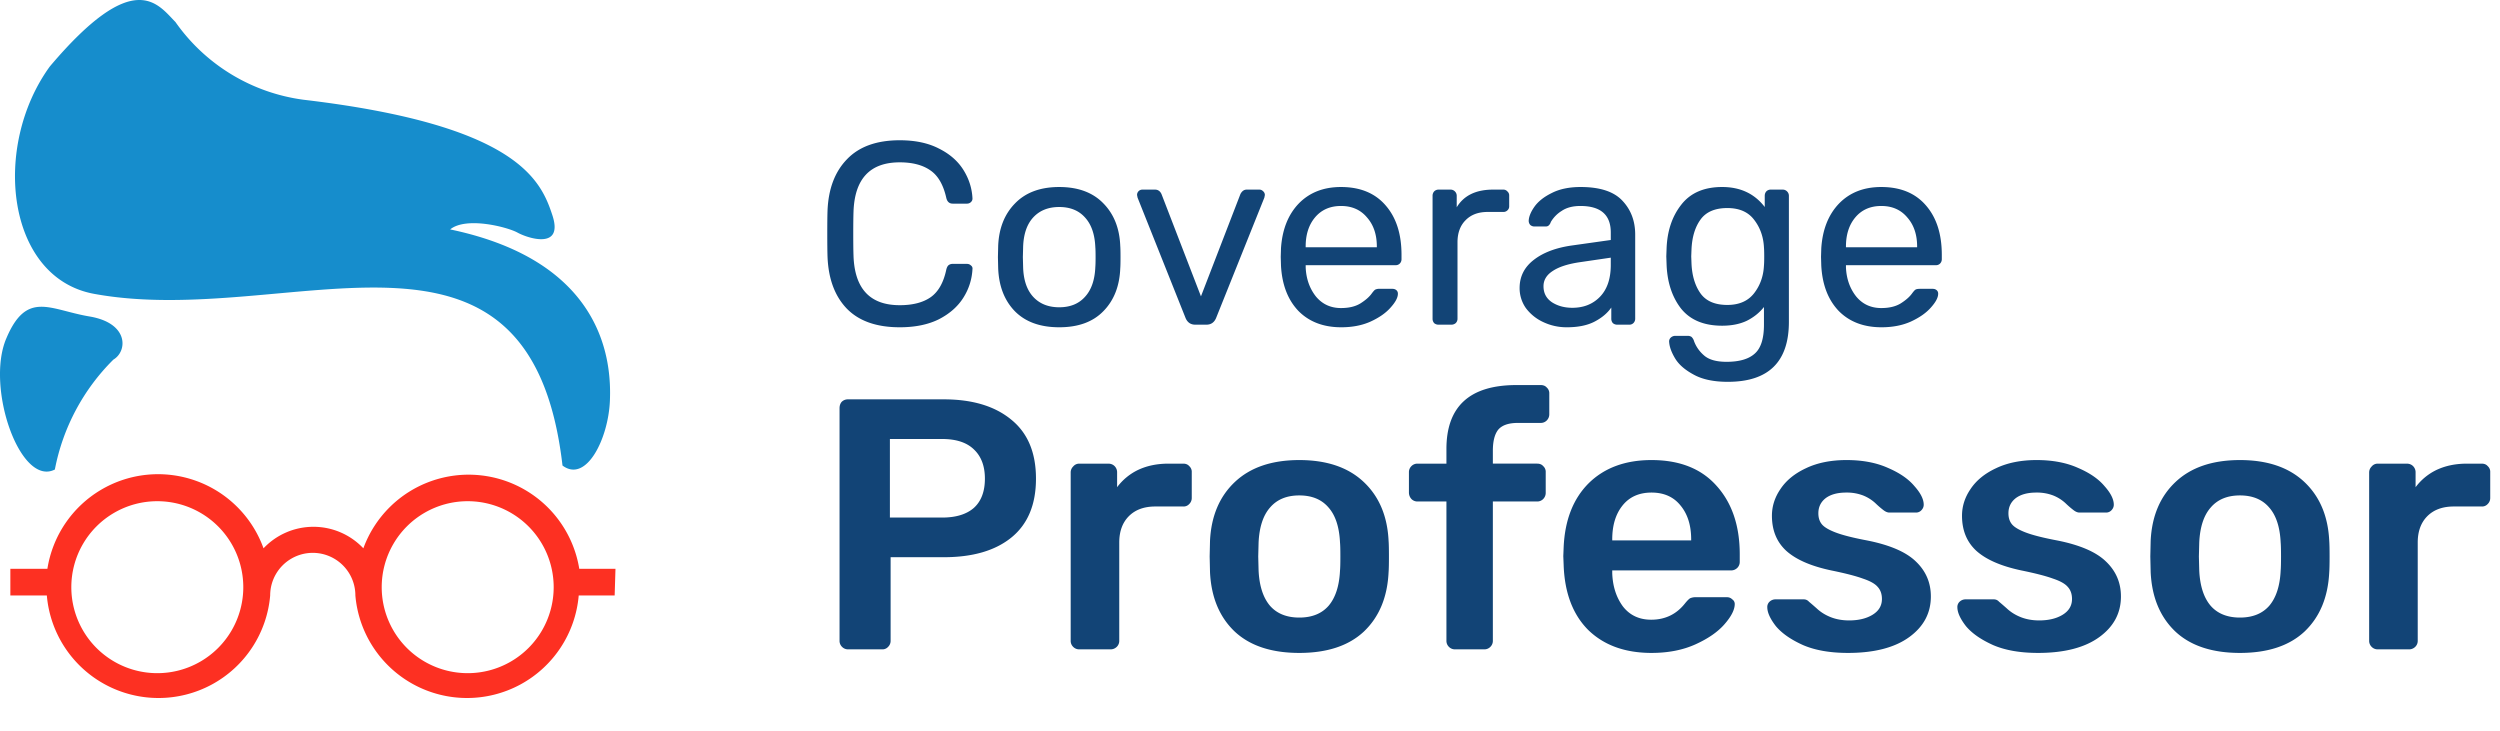
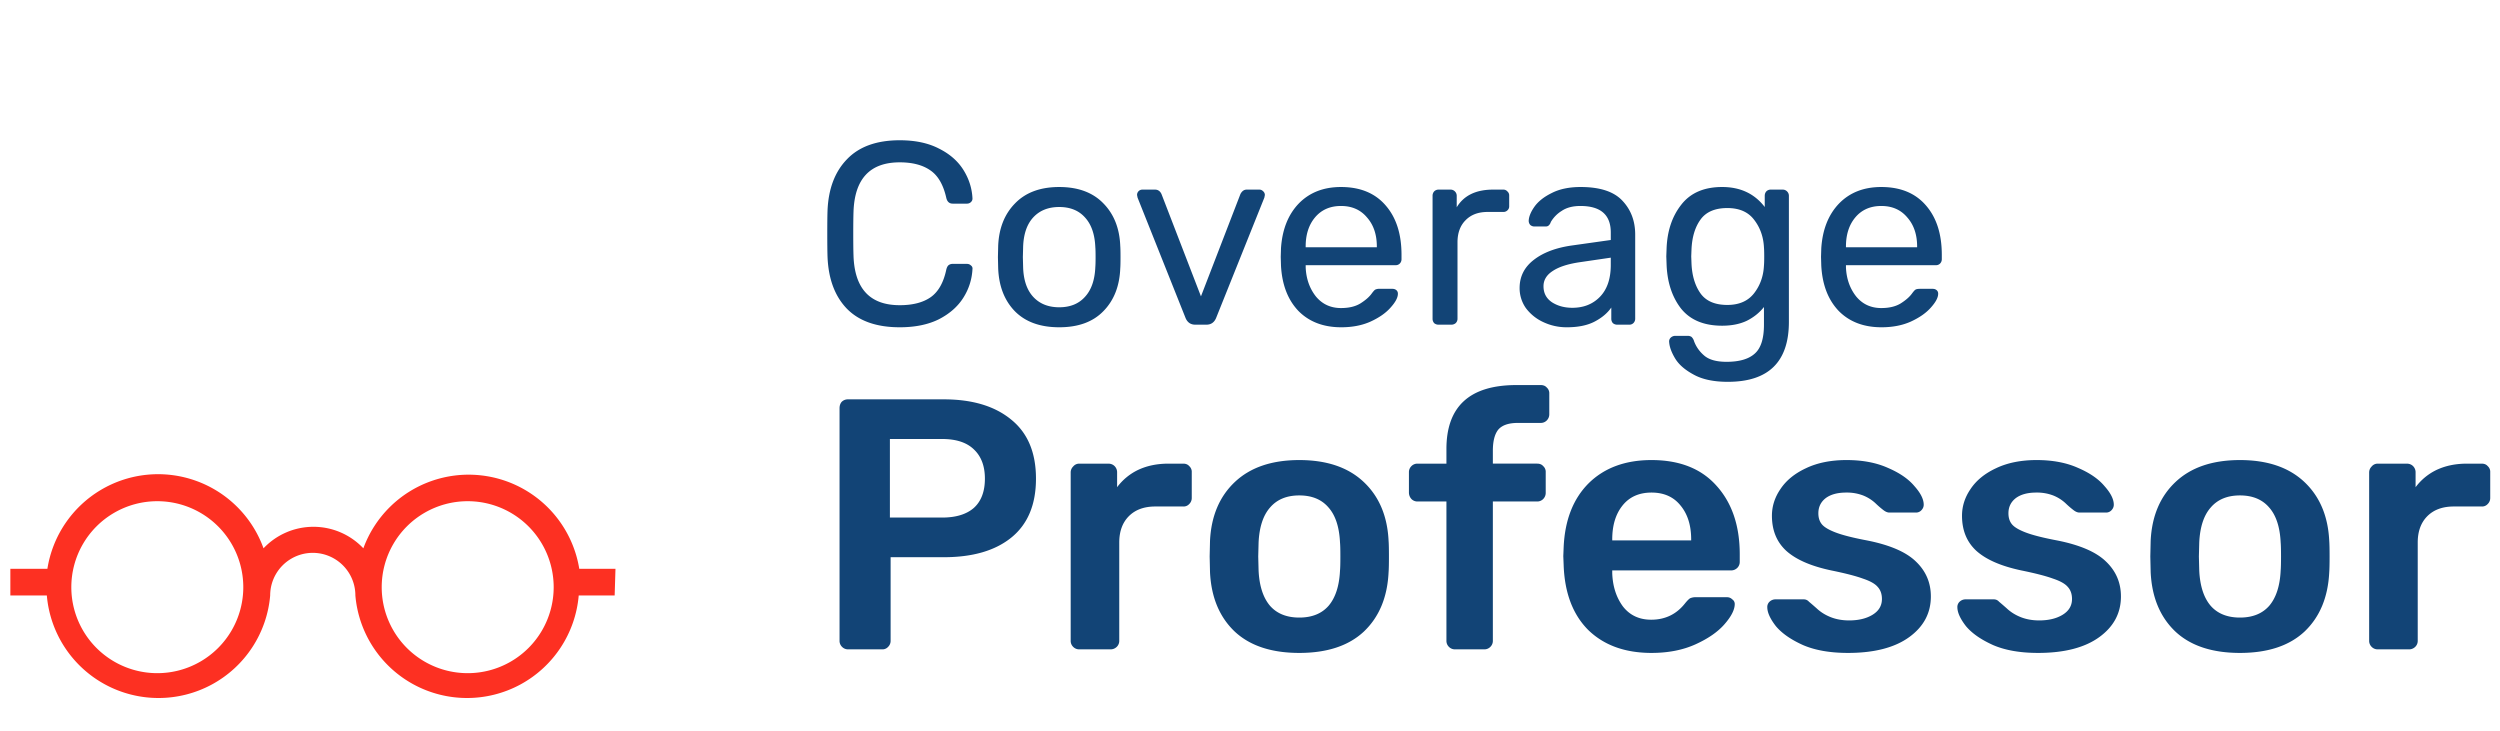
<svg xmlns="http://www.w3.org/2000/svg" width="154" height="45" fill="none">
  <path d="M55.424 20.16c-1.43 0-2.517-.384-3.264-1.152-.736-.768-1.13-1.83-1.184-3.184-.01-.288-.016-.757-.016-1.408 0-.661.005-1.141.016-1.44.053-1.344.453-2.4 1.2-3.168.747-.779 1.83-1.168 3.248-1.168.95 0 1.755.17 2.416.512.661.33 1.163.768 1.504 1.312.341.544.528 1.125.56 1.744v.032c0 .085-.037.16-.112.224a.34.34 0 01-.224.08h-.88c-.213 0-.347-.123-.4-.368-.181-.8-.507-1.36-.976-1.68-.47-.33-1.099-.496-1.888-.496-1.835 0-2.784 1.019-2.848 3.056-.01.288-.016.73-.016 1.328 0 .597.005 1.05.016 1.36.064 2.037 1.013 3.056 2.848 3.056.79 0 1.419-.16 1.888-.48.48-.33.805-.896.976-1.696.032-.139.08-.235.144-.288a.387.387 0 01.256-.08h.88c.096 0 .176.032.24.096a.226.226 0 01.096.224 3.607 3.607 0 01-.56 1.76c-.341.544-.843.987-1.504 1.328-.661.33-1.467.496-2.416.496zm9.824 0c-1.173 0-2.085-.33-2.736-.992-.64-.661-.981-1.541-1.024-2.64l-.016-.688.016-.688c.043-1.088.39-1.963 1.04-2.624.65-.672 1.558-1.008 2.72-1.008 1.163 0 2.07.336 2.72 1.008.65.661.998 1.536 1.04 2.624.01.117.016.347.016.688 0 .341-.005.57-.016.688-.042 1.099-.39 1.979-1.04 2.64-.64.661-1.546.992-2.72.992zm0-1.232c.672 0 1.2-.213 1.584-.64.395-.427.608-1.04.64-1.84.01-.107.016-.31.016-.608 0-.299-.005-.501-.016-.608-.032-.8-.245-1.413-.64-1.84-.384-.427-.912-.64-1.584-.64s-1.205.213-1.6.64c-.394.427-.602 1.04-.624 1.84l-.016.608.016.608c.022.8.23 1.413.624 1.84.395.427.928.64 1.6.64zM73.627 20c-.277 0-.475-.133-.592-.4l-2.96-7.424-.032-.16a.326.326 0 01.336-.336h.768c.181 0 .314.09.4.272l2.432 6.304 2.432-6.304c.096-.181.224-.272.384-.272h.784c.085 0 .16.032.224.096a.303.303 0 01.112.24l-.032.16-2.976 7.424c-.117.267-.315.4-.592.4h-.688zm8.994.16c-1.098 0-1.978-.336-2.64-1.008-.65-.683-1.008-1.61-1.072-2.784l-.016-.544.016-.528c.075-1.152.438-2.07 1.088-2.752.662-.683 1.531-1.024 2.608-1.024 1.184 0 2.102.379 2.752 1.136.651.747.976 1.76.976 3.04v.272a.37.37 0 01-.112.272.346.346 0 01-.256.096H80.43v.144c.032.693.24 1.285.624 1.776.395.48.912.72 1.552.72.491 0 .891-.096 1.2-.288.32-.203.555-.41.704-.624.096-.128.166-.203.208-.224a.563.563 0 01.272-.048h.784c.096 0 .176.027.24.08a.275.275 0 01.096.224c0 .235-.149.517-.448.848-.288.33-.698.619-1.232.864-.522.235-1.125.352-1.808.352zm2.192-4.928v-.048c0-.736-.202-1.333-.608-1.792-.394-.47-.928-.704-1.6-.704s-1.205.235-1.6.704c-.384.459-.576 1.056-.576 1.792v.048h4.384zM88.615 20a.404.404 0 01-.272-.096.404.404 0 01-.097-.272v-7.568a.4.4 0 01.097-.272.37.37 0 01.272-.112h.736a.37.37 0 01.272.112.37.37 0 01.111.272v.704c.438-.725 1.184-1.088 2.24-1.088h.624a.32.32 0 01.257.112.32.32 0 01.111.256v.656a.32.32 0 01-.111.256.346.346 0 01-.257.096h-.96c-.576 0-1.029.17-1.36.512-.33.33-.496.784-.496 1.36v4.704a.37.37 0 01-.111.272.404.404 0 01-.273.096h-.783zm7.905.16a3.343 3.343 0 01-1.456-.32 2.788 2.788 0 01-1.072-.864 2.132 2.132 0 01-.384-1.232c0-.704.288-1.28.864-1.728.586-.459 1.376-.757 2.368-.896l2.384-.336v-.464c0-1.088-.624-1.632-1.872-1.632-.47 0-.854.101-1.152.304a1.967 1.967 0 00-.672.688.435.435 0 01-.128.208c-.043.043-.107.064-.192.064h-.688a.382.382 0 01-.256-.096.382.382 0 01-.096-.256c.01-.256.128-.544.352-.864.234-.33.592-.613 1.072-.848.48-.245 1.072-.368 1.776-.368 1.194 0 2.053.283 2.576.848.522.555.784 1.248.784 2.08v5.184a.373.373 0 01-.112.272.347.347 0 01-.256.096h-.736a.404.404 0 01-.272-.096.404.404 0 01-.096-.272v-.688c-.235.341-.576.63-1.024.864-.448.235-1.019.352-1.712.352zm.336-1.2c.693 0 1.258-.224 1.696-.672.448-.459.672-1.115.672-1.968v-.448l-1.856.272c-.758.107-1.328.288-1.712.544-.384.245-.576.56-.576.944 0 .427.176.757.528.992.352.224.768.336 1.248.336zm9.58 4.56c-.875 0-1.579-.15-2.112-.448-.534-.288-.912-.619-1.136-.992-.224-.373-.347-.71-.368-1.008a.32.32 0 01.096-.272.407.407 0 01.272-.112h.768a.42.42 0 01.24.064.594.594 0 01.16.272c.128.341.336.635.624.88.298.256.757.384 1.376.384.789 0 1.37-.17 1.744-.512.373-.33.56-.923.56-1.776v-1.088c-.278.352-.63.635-1.056.848-.427.203-.934.304-1.52.304-1.131 0-1.979-.357-2.544-1.072-.555-.725-.848-1.643-.88-2.752l-.016-.448.016-.432c.032-1.099.33-2.01.896-2.736.565-.736 1.408-1.104 2.528-1.104s1.994.41 2.624 1.232v-.688c0-.107.032-.197.096-.272a.369.369 0 01.272-.112h.736a.37.37 0 01.272.112.373.373 0 01.112.272v7.76c0 2.464-1.254 3.696-3.76 3.696zm-.032-4.736c.725 0 1.274-.24 1.648-.72.373-.48.576-1.05.608-1.712.01-.096.016-.283.016-.56 0-.267-.006-.448-.016-.544-.032-.661-.235-1.232-.608-1.712-.363-.48-.912-.72-1.648-.72-.758 0-1.307.235-1.648.704-.342.47-.528 1.088-.56 1.856l-.016.416.016.432c.032.757.218 1.376.56 1.856.341.47.89.704 1.648.704zm9.499 1.376c-1.099 0-1.979-.336-2.64-1.008-.651-.683-1.008-1.61-1.072-2.784l-.016-.544.016-.528c.074-1.152.437-2.07 1.088-2.752.661-.683 1.53-1.024 2.608-1.024 1.184 0 2.101.379 2.752 1.136.65.747.976 1.76.976 3.04v.272a.373.373 0 01-.112.272.347.347 0 01-.256.096h-5.536v.144c.032.693.24 1.285.624 1.776.394.48.912.72 1.552.72.49 0 .89-.096 1.2-.288.32-.203.554-.41.704-.624.096-.128.165-.203.208-.224.053-.032.144-.048.272-.048h.784c.096 0 .176.027.24.08a.275.275 0 01.096.224c0 .235-.15.517-.448.848-.288.33-.699.619-1.232.864-.523.235-1.126.352-1.808.352zm2.192-4.928v-.048c0-.736-.203-1.333-.608-1.792-.395-.47-.928-.704-1.6-.704s-1.206.235-1.6.704c-.384.459-.576 1.056-.576 1.792v.048h4.384zM52.244 40a.51.51 0 01-.374-.154.51.51 0 01-.154-.374V25.15c0-.161.044-.293.132-.396a.536.536 0 01.396-.154h5.896c1.76 0 3.146.418 4.158 1.254 1.012.821 1.518 2.031 1.518 3.63 0 1.599-.506 2.809-1.518 3.63-.997.807-2.383 1.21-4.158 1.21h-3.278v5.148a.51.51 0 01-.154.374.466.466 0 01-.374.154h-2.09zm5.786-8.118c.85 0 1.503-.198 1.958-.594.455-.41.682-1.012.682-1.804 0-.763-.22-1.357-.66-1.782-.44-.44-1.1-.66-1.98-.66h-3.212v4.84h3.212zM66.482 40a.509.509 0 01-.374-.154.51.51 0 01-.154-.374V29.11a.51.51 0 01.154-.374.48.48 0 01.374-.176h1.782c.161 0 .293.051.396.154a.536.536 0 01.154.396v.902a3.49 3.49 0 011.32-1.078c.543-.25 1.159-.374 1.848-.374h.902c.161 0 .286.051.374.154a.466.466 0 01.154.374v1.584a.51.51 0 01-.154.374.466.466 0 01-.374.154h-1.716c-.69 0-1.232.198-1.628.594-.396.396-.594.939-.594 1.628v6.05a.51.51 0 01-.154.374.536.536 0 01-.396.154h-1.914zm13.555.22c-1.716 0-3.043-.44-3.982-1.32-.938-.895-1.444-2.112-1.518-3.652l-.022-.968.022-.968c.074-1.525.587-2.735 1.54-3.63.954-.895 2.274-1.342 3.96-1.342 1.687 0 3.007.447 3.96 1.342.954.895 1.467 2.105 1.54 3.63.015.176.022.499.022.968 0 .47-.007.792-.022.968-.073 1.54-.579 2.757-1.518 3.652-.938.88-2.266 1.32-3.982 1.32zm0-2.178c.778 0 1.38-.242 1.804-.726.426-.499.66-1.225.704-2.178.015-.147.022-.433.022-.858s-.007-.711-.022-.858c-.044-.953-.278-1.672-.704-2.156-.425-.499-1.026-.748-1.804-.748-.777 0-1.378.25-1.804.748-.425.484-.66 1.203-.704 2.156l-.022.858.022.858c.044.953.28 1.68.704 2.178.426.484 1.027.726 1.804.726zM89.628 40a.51.51 0 01-.374-.154.51.51 0 01-.154-.374v-8.58h-1.782a.51.51 0 01-.374-.154.586.586 0 01-.154-.396v-1.254a.51.51 0 01.154-.374.51.51 0 01.374-.154H89.1v-.902c0-2.625 1.437-3.938 4.312-3.938h1.496c.161 0 .286.051.374.154a.466.466 0 01.154.374v1.254a.536.536 0 01-.154.396.51.51 0 01-.374.154H93.5c-.572 0-.975.14-1.21.418-.22.279-.33.711-.33 1.298v.792h2.728c.161 0 .286.051.374.154a.466.466 0 01.154.374v1.254a.536.536 0 01-.154.396.51.51 0 01-.374.154H91.96v8.58a.51.51 0 01-.154.374.51.51 0 01-.374.154h-1.804zm12.106.22c-1.628 0-2.926-.47-3.894-1.408-.954-.953-1.46-2.288-1.519-4.004l-.022-.55.022-.55c.074-1.672.587-2.985 1.54-3.938.968-.953 2.259-1.43 3.873-1.43 1.73 0 3.065.528 4.004 1.584.953 1.056 1.43 2.464 1.43 4.224v.462a.512.512 0 01-.154.374.537.537 0 01-.396.154h-7.304v.176c.029.807.249 1.489.66 2.046.425.543 1.004.814 1.738.814.865 0 1.562-.337 2.09-1.012.132-.161.234-.264.308-.308a.852.852 0 01.374-.066h1.892c.132 0 .242.044.33.132a.338.338 0 01.154.286c0 .352-.213.77-.638 1.254-.411.47-1.005.88-1.782 1.232-.778.352-1.68.528-2.706.528zm2.442-6.93v-.066c0-.865-.22-1.562-.66-2.09-.426-.528-1.02-.792-1.782-.792-.763 0-1.357.264-1.782.792-.426.528-.638 1.225-.638 2.09v.066h4.862zm9.661 6.93c-1.1 0-2.024-.161-2.772-.484-.748-.337-1.306-.726-1.672-1.166-.352-.455-.528-.843-.528-1.166a.44.44 0 01.154-.352.524.524 0 01.352-.132h1.738c.132 0 .242.051.33.154.058.044.212.176.462.396.249.235.542.418.88.55.337.132.711.198 1.122.198.586 0 1.07-.117 1.452-.352.381-.235.572-.557.572-.968 0-.308-.088-.557-.264-.748-.162-.19-.462-.36-.902-.506-.44-.161-1.093-.33-1.958-.506-1.247-.264-2.171-.667-2.772-1.21-.587-.543-.88-1.261-.88-2.156 0-.587.176-1.137.528-1.65.352-.528.872-.953 1.562-1.276.704-.337 1.54-.506 2.508-.506.982 0 1.833.161 2.552.484.718.308 1.261.682 1.628 1.122.381.425.572.807.572 1.144 0 .132-.052.25-.154.352a.448.448 0 01-.33.132h-1.628c-.118 0-.242-.051-.374-.154a5.58 5.58 0 01-.484-.418 2.453 2.453 0 00-.77-.484 2.778 2.778 0 00-1.034-.176c-.543 0-.968.117-1.276.352-.294.235-.44.543-.44.924 0 .279.073.506.22.682.146.176.432.345.858.506.425.161 1.063.323 1.914.484 1.408.279 2.412.711 3.014 1.298.616.587.924 1.305.924 2.156 0 1.027-.448 1.863-1.342 2.508-.895.645-2.149.968-3.762.968zm11.709 0c-1.1 0-2.024-.161-2.772-.484-.748-.337-1.306-.726-1.672-1.166-.352-.455-.528-.843-.528-1.166a.44.44 0 01.154-.352.524.524 0 01.352-.132h1.738c.132 0 .242.051.33.154.058.044.212.176.462.396.249.235.542.418.88.55.337.132.711.198 1.122.198.586 0 1.07-.117 1.452-.352.381-.235.572-.557.572-.968 0-.308-.088-.557-.264-.748-.162-.19-.462-.36-.902-.506-.44-.161-1.093-.33-1.958-.506-1.247-.264-2.171-.667-2.772-1.21-.587-.543-.88-1.261-.88-2.156 0-.587.176-1.137.528-1.65.352-.528.872-.953 1.562-1.276.704-.337 1.54-.506 2.508-.506.982 0 1.833.161 2.552.484.718.308 1.261.682 1.628 1.122.381.425.572.807.572 1.144 0 .132-.052.25-.154.352a.448.448 0 01-.33.132h-1.628c-.118 0-.242-.051-.374-.154a5.58 5.58 0 01-.484-.418 2.453 2.453 0 00-.77-.484 2.778 2.778 0 00-1.034-.176c-.543 0-.968.117-1.276.352-.294.235-.44.543-.44.924 0 .279.073.506.22.682.146.176.432.345.858.506.425.161 1.063.323 1.914.484 1.408.279 2.412.711 3.014 1.298.616.587.924 1.305.924 2.156 0 1.027-.448 1.863-1.342 2.508-.895.645-2.149.968-3.762.968zm12.435 0c-1.716 0-3.044-.44-3.982-1.32-.939-.895-1.445-2.112-1.518-3.652l-.022-.968.022-.968c.073-1.525.586-2.735 1.54-3.63.953-.895 2.273-1.342 3.96-1.342 1.686 0 3.006.447 3.96 1.342.953.895 1.466 2.105 1.54 3.63.014.176.022.499.022.968 0 .47-.008.792-.022.968-.074 1.54-.58 2.757-1.518 3.652-.939.88-2.266 1.32-3.982 1.32zm0-2.178c.777 0 1.378-.242 1.804-.726.425-.499.66-1.225.704-2.178.014-.147.022-.433.022-.858s-.008-.711-.022-.858c-.044-.953-.279-1.672-.704-2.156-.426-.499-1.027-.748-1.804-.748-.778 0-1.379.25-1.804.748-.426.484-.66 1.203-.704 2.156l-.022.858.022.858c.044.953.278 1.68.704 2.178.425.484 1.026.726 1.804.726zM146.468 40a.51.51 0 01-.374-.154.512.512 0 01-.154-.374V29.11c0-.147.052-.271.154-.374a.48.48 0 01.374-.176h1.782c.162 0 .294.051.396.154a.535.535 0 01.154.396v.902a3.49 3.49 0 011.32-1.078c.543-.25 1.159-.374 1.848-.374h.902c.162 0 .286.051.374.154a.465.465 0 01.154.374v1.584a.508.508 0 01-.154.374.465.465 0 01-.374.154h-1.716c-.689 0-1.232.198-1.628.594-.396.396-.594.939-.594 1.628v6.05a.508.508 0 01-.154.374.534.534 0 01-.396.154h-1.914z" fill="#124476" />
-   <path d="M3.069 4.096C-.506 9.016.379 17.1 5.79 18.1c12.02 2.214 26.86-6.723 28.86 10.577 1.46 1.099 2.821-1.64 2.92-3.985.098-2.345-.28-8.56-9.84-10.56.984-.804 3.526-.148 4.15.197.622.344 2.853 1.082 2.148-1.066-.706-2.149-2.132-5.56-15.317-7.117a11.478 11.478 0 01-7.903-4.789c-1.1-1.115-2.542-3.41-7.74 2.74zm.31 24.827c.493-2.57 1.75-4.93 3.607-6.772.87-.509.968-2.247-1.475-2.657-2.444-.41-3.87-1.64-5.133 1.378-1.263 3.017.87 9.134 3 8.051z" fill="#168DCC" />
-   <path d="M37.913 35.039h-2.23a6.904 6.904 0 00-13.3-1.263 4.23 4.23 0 00-6.15 0A6.903 6.903 0 002.919 35.04H.638v1.64h2.247a6.904 6.904 0 0013.758 0 2.624 2.624 0 015.248 0 6.904 6.904 0 0013.758 0h2.214l.05-1.64zM9.69 41.467a5.296 5.296 0 110-10.593 5.296 5.296 0 010 10.593zm19.12 0a5.296 5.296 0 110-10.593 5.296 5.296 0 010 10.593z" fill="#FD3022" />
+   <path d="M37.913 35.039h-2.23a6.904 6.904 0 00-13.3-1.263 4.23 4.23 0 00-6.15 0A6.903 6.903 0 002.919 35.04H.638v1.64h2.247a6.904 6.904 0 0013.758 0 2.624 2.624 0 015.248 0 6.904 6.904 0 0013.758 0h2.214l.05-1.64zM9.69 41.467a5.296 5.296 0 110-10.593 5.296 5.296 0 010 10.593zm19.12 0a5.296 5.296 0 110-10.593 5.296 5.296 0 010 10.593" fill="#FD3022" />
</svg>